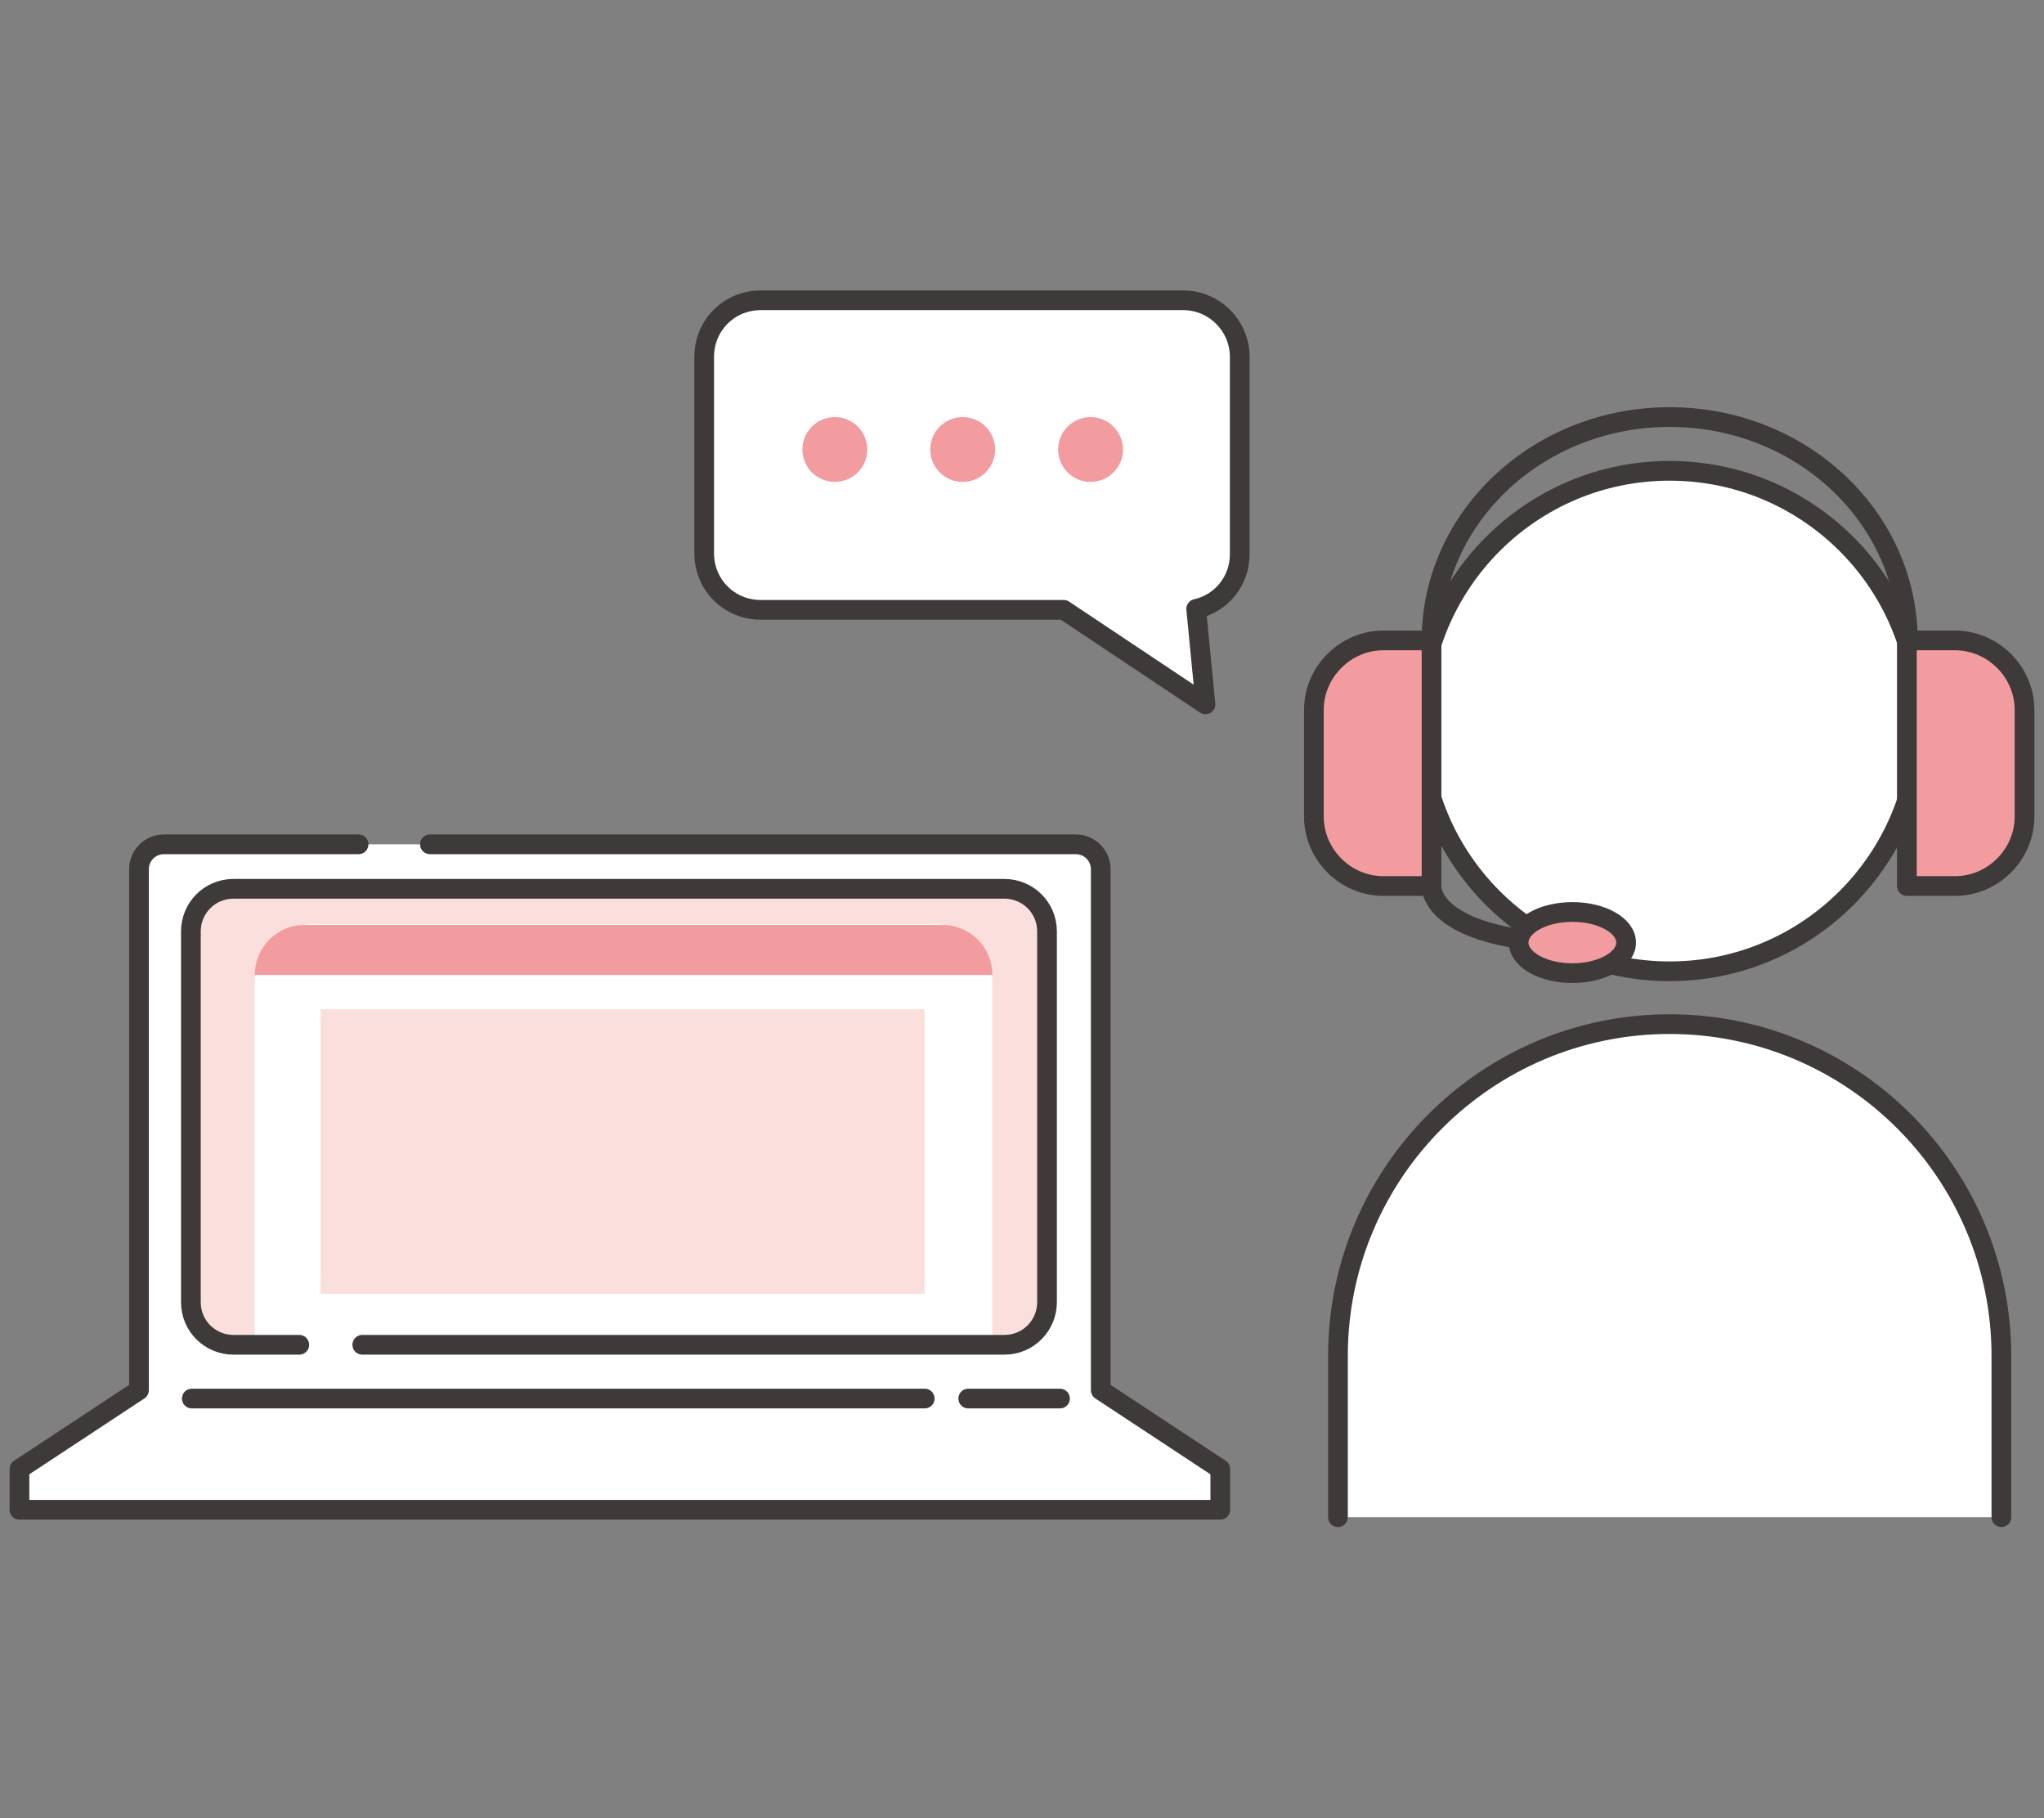
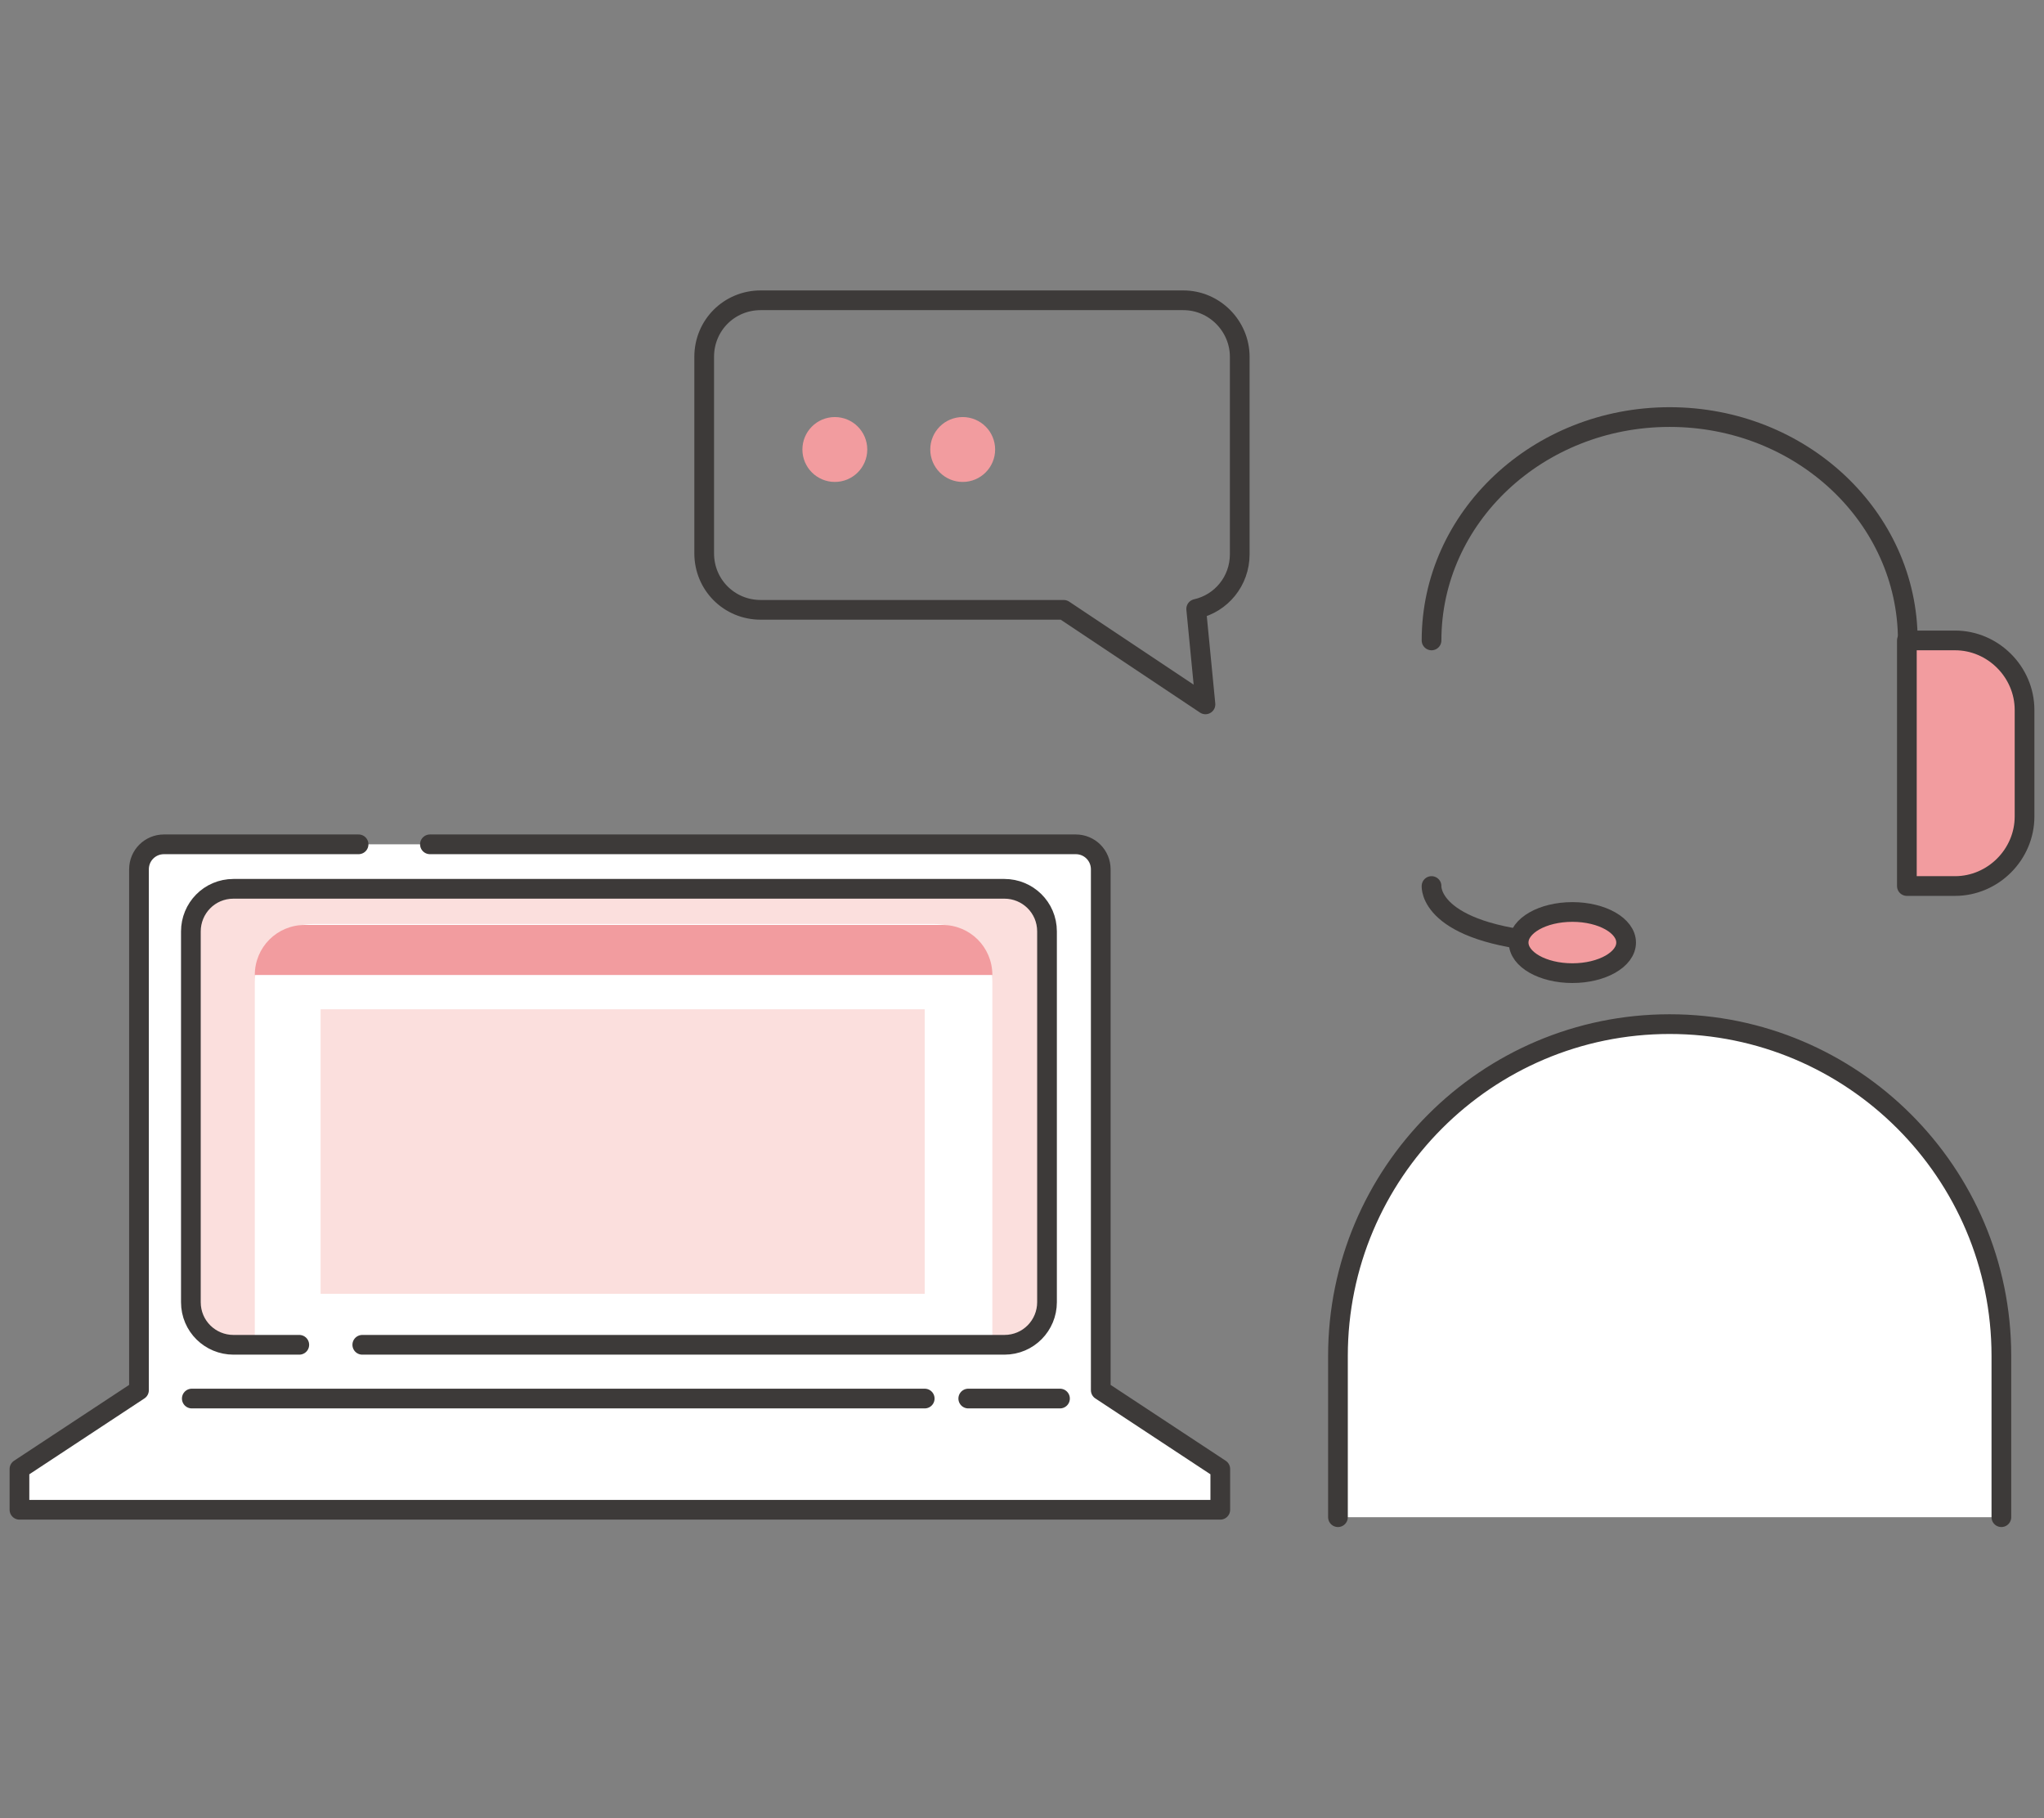
<svg xmlns="http://www.w3.org/2000/svg" version="1.1" id="レイヤー_1" x="0px" y="0px" viewBox="0 0 220.6 196.2" style="enable-background:new 0 0 220.6 196.2;" xml:space="preserve">
  <rect x="0" y="0" width="220.6" height="196.2" fill="#808080" stroke="none" />
  <style type="text/css">
	.st0{fill:#FFFFFF;stroke:#3D3A39;stroke-width:2.127;stroke-linecap:round;stroke-linejoin:round;}
	.st1{fill:#FBDFDD;}
	.st2{fill:#FFFFFF;}
	.st3{fill:#F29C9F;}
	.st4{fill:none;stroke:#3D3A39;stroke-width:2.127;stroke-linecap:round;stroke-linejoin:round;}
	.st5{fill:none;stroke:#3D3A39;stroke-width:2.127;stroke-linecap:round;stroke-linejoin:round;stroke-miterlimit:10;}
	.st6{fill:#F29C9F;stroke:#3D3A39;stroke-width:2.127;stroke-linecap:round;stroke-linejoin:round;stroke-miterlimit:10;}
</style>
  <g>
    <g>
      <path class="st0" d="M38.7,91.1H17.7c-1.5,0-2.7,1.2-2.7,2.7V150l-12.9,8.5v4.4h129.6v-4.4l-12.9-8.5V93.8c0-1.5-1.2-2.7-2.7-2.7    H46.4" />
      <path class="st1" d="M108.1,145.1H25.7c-2.7,0-5-2.2-5-5V101c0-2.7,2.2-5,5-5h82.5c2.7,0,5,2.2,5,5v39.2    C113.1,142.9,110.9,145.1,108.1,145.1z" />
      <path class="st2" d="M107.1,145.3H27.5v-39.3c0-3.5,2.8-6.3,6.3-6.3h67c3.5,0,6.3,2.8,6.3,6.3V145.3z" />
      <path class="st3" d="M107.1,105.2H27.5l0,0c0-3,2.4-5.4,5.4-5.4h68.8C104.7,99.8,107.1,102.2,107.1,105.2L107.1,105.2z" />
      <rect x="34.6" y="108.9" class="st1" width="65.2" height="30.7" />
      <line class="st0" x1="20.7" y1="150.9" x2="99.8" y2="150.9" />
      <line class="st0" x1="104.5" y1="150.9" x2="114.4" y2="150.9" />
      <path class="st4" d="M32.3,145.1h-7.1c-2.5,0-4.6-2-4.6-4.6v-40c0-2.5,2-4.6,4.6-4.6h83.2c2.5,0,4.6,2,4.6,4.6v40    c0,2.5-2,4.6-4.6,4.6H39.1" />
    </g>
    <g>
      <g>
-         <circle class="st0" cx="180.2" cy="77.8" r="27" />
        <path class="st0" d="M144.4,163.7v-17.4c0-19.7,16-35.8,35.8-35.8h0c19.7,0,35.8,16,35.8,35.8v17.4" />
      </g>
      <g>
        <path class="st5" d="M154.5,69.1c0-13.3,11.5-24.1,25.7-24.1s25.7,10.8,25.7,24.1" />
-         <path class="st6" d="M154.5,95.6h-5.2c-4.1,0-7.5-3.4-7.5-7.5V76.6c0-4.1,3.4-7.5,7.5-7.5h5.2V95.6z" />
        <path class="st6" d="M205.8,95.6h5.2c4.1,0,7.5-3.4,7.5-7.5V76.6c0-4.1-3.4-7.5-7.5-7.5h-5.2V95.6z" />
        <path class="st5" d="M154.5,95.6c0,0-0.4,5.1,12.9,6.1" />
        <ellipse class="st6" cx="169.7" cy="101.7" rx="5.8" ry="3.3" />
      </g>
    </g>
    <g>
      <g>
-         <path class="st2" d="M127.7,32.4H82.1c-3.4,0-6.1,2.7-6.1,6.1v21.2c0,3.4,2.7,6.1,6.1,6.1h32.7L130.1,76l-1-10.3     c2.7-0.6,4.7-3,4.7-5.9V38.5C133.8,35.2,131.1,32.4,127.7,32.4z" />
-       </g>
+         </g>
      <g>
        <path class="st5" d="M127.7,32.4H82.1c-3.4,0-6.1,2.7-6.1,6.1v21.2c0,3.4,2.7,6.1,6.1,6.1h32.7L130.1,76l-1-10.3     c2.7-0.6,4.7-3,4.7-5.9V38.5C133.8,35.2,131.1,32.4,127.7,32.4z" />
      </g>
    </g>
    <circle class="st3" cx="90.1" cy="48.5" r="3.5" />
    <circle class="st3" cx="103.9" cy="48.5" r="3.5" />
-     <circle class="st3" cx="117.7" cy="48.5" r="3.5" />
  </g>
</svg>